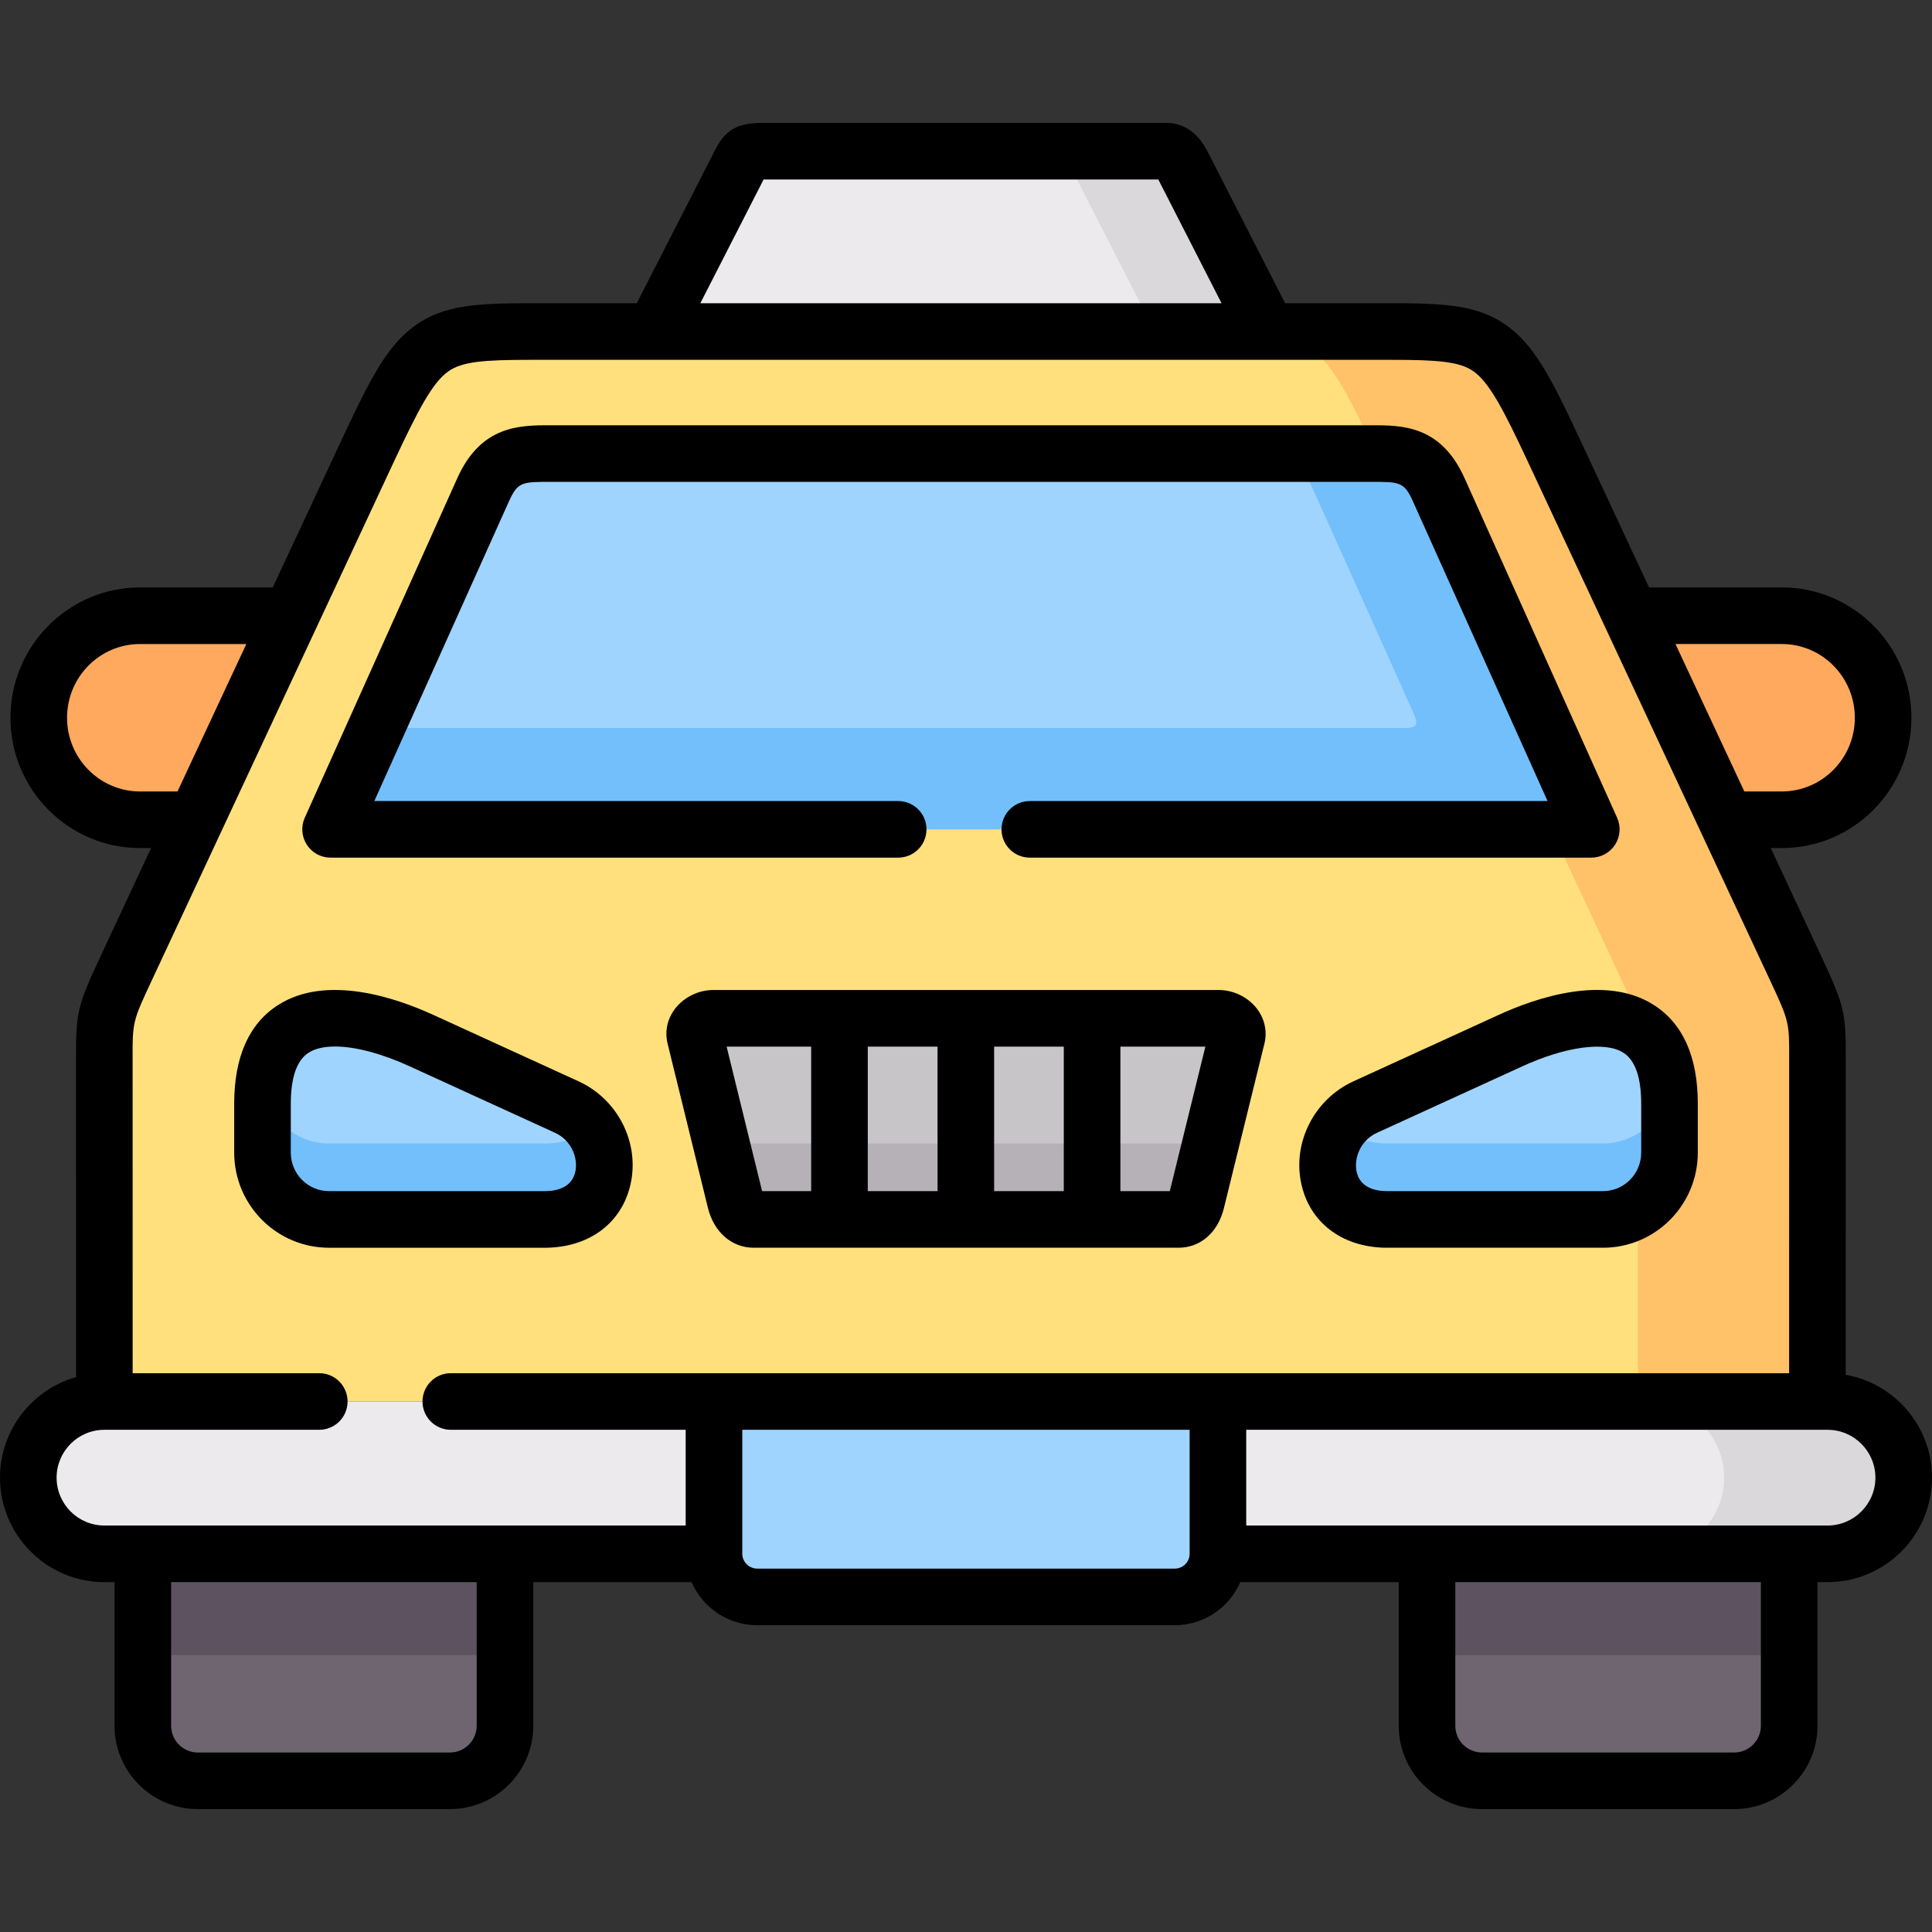
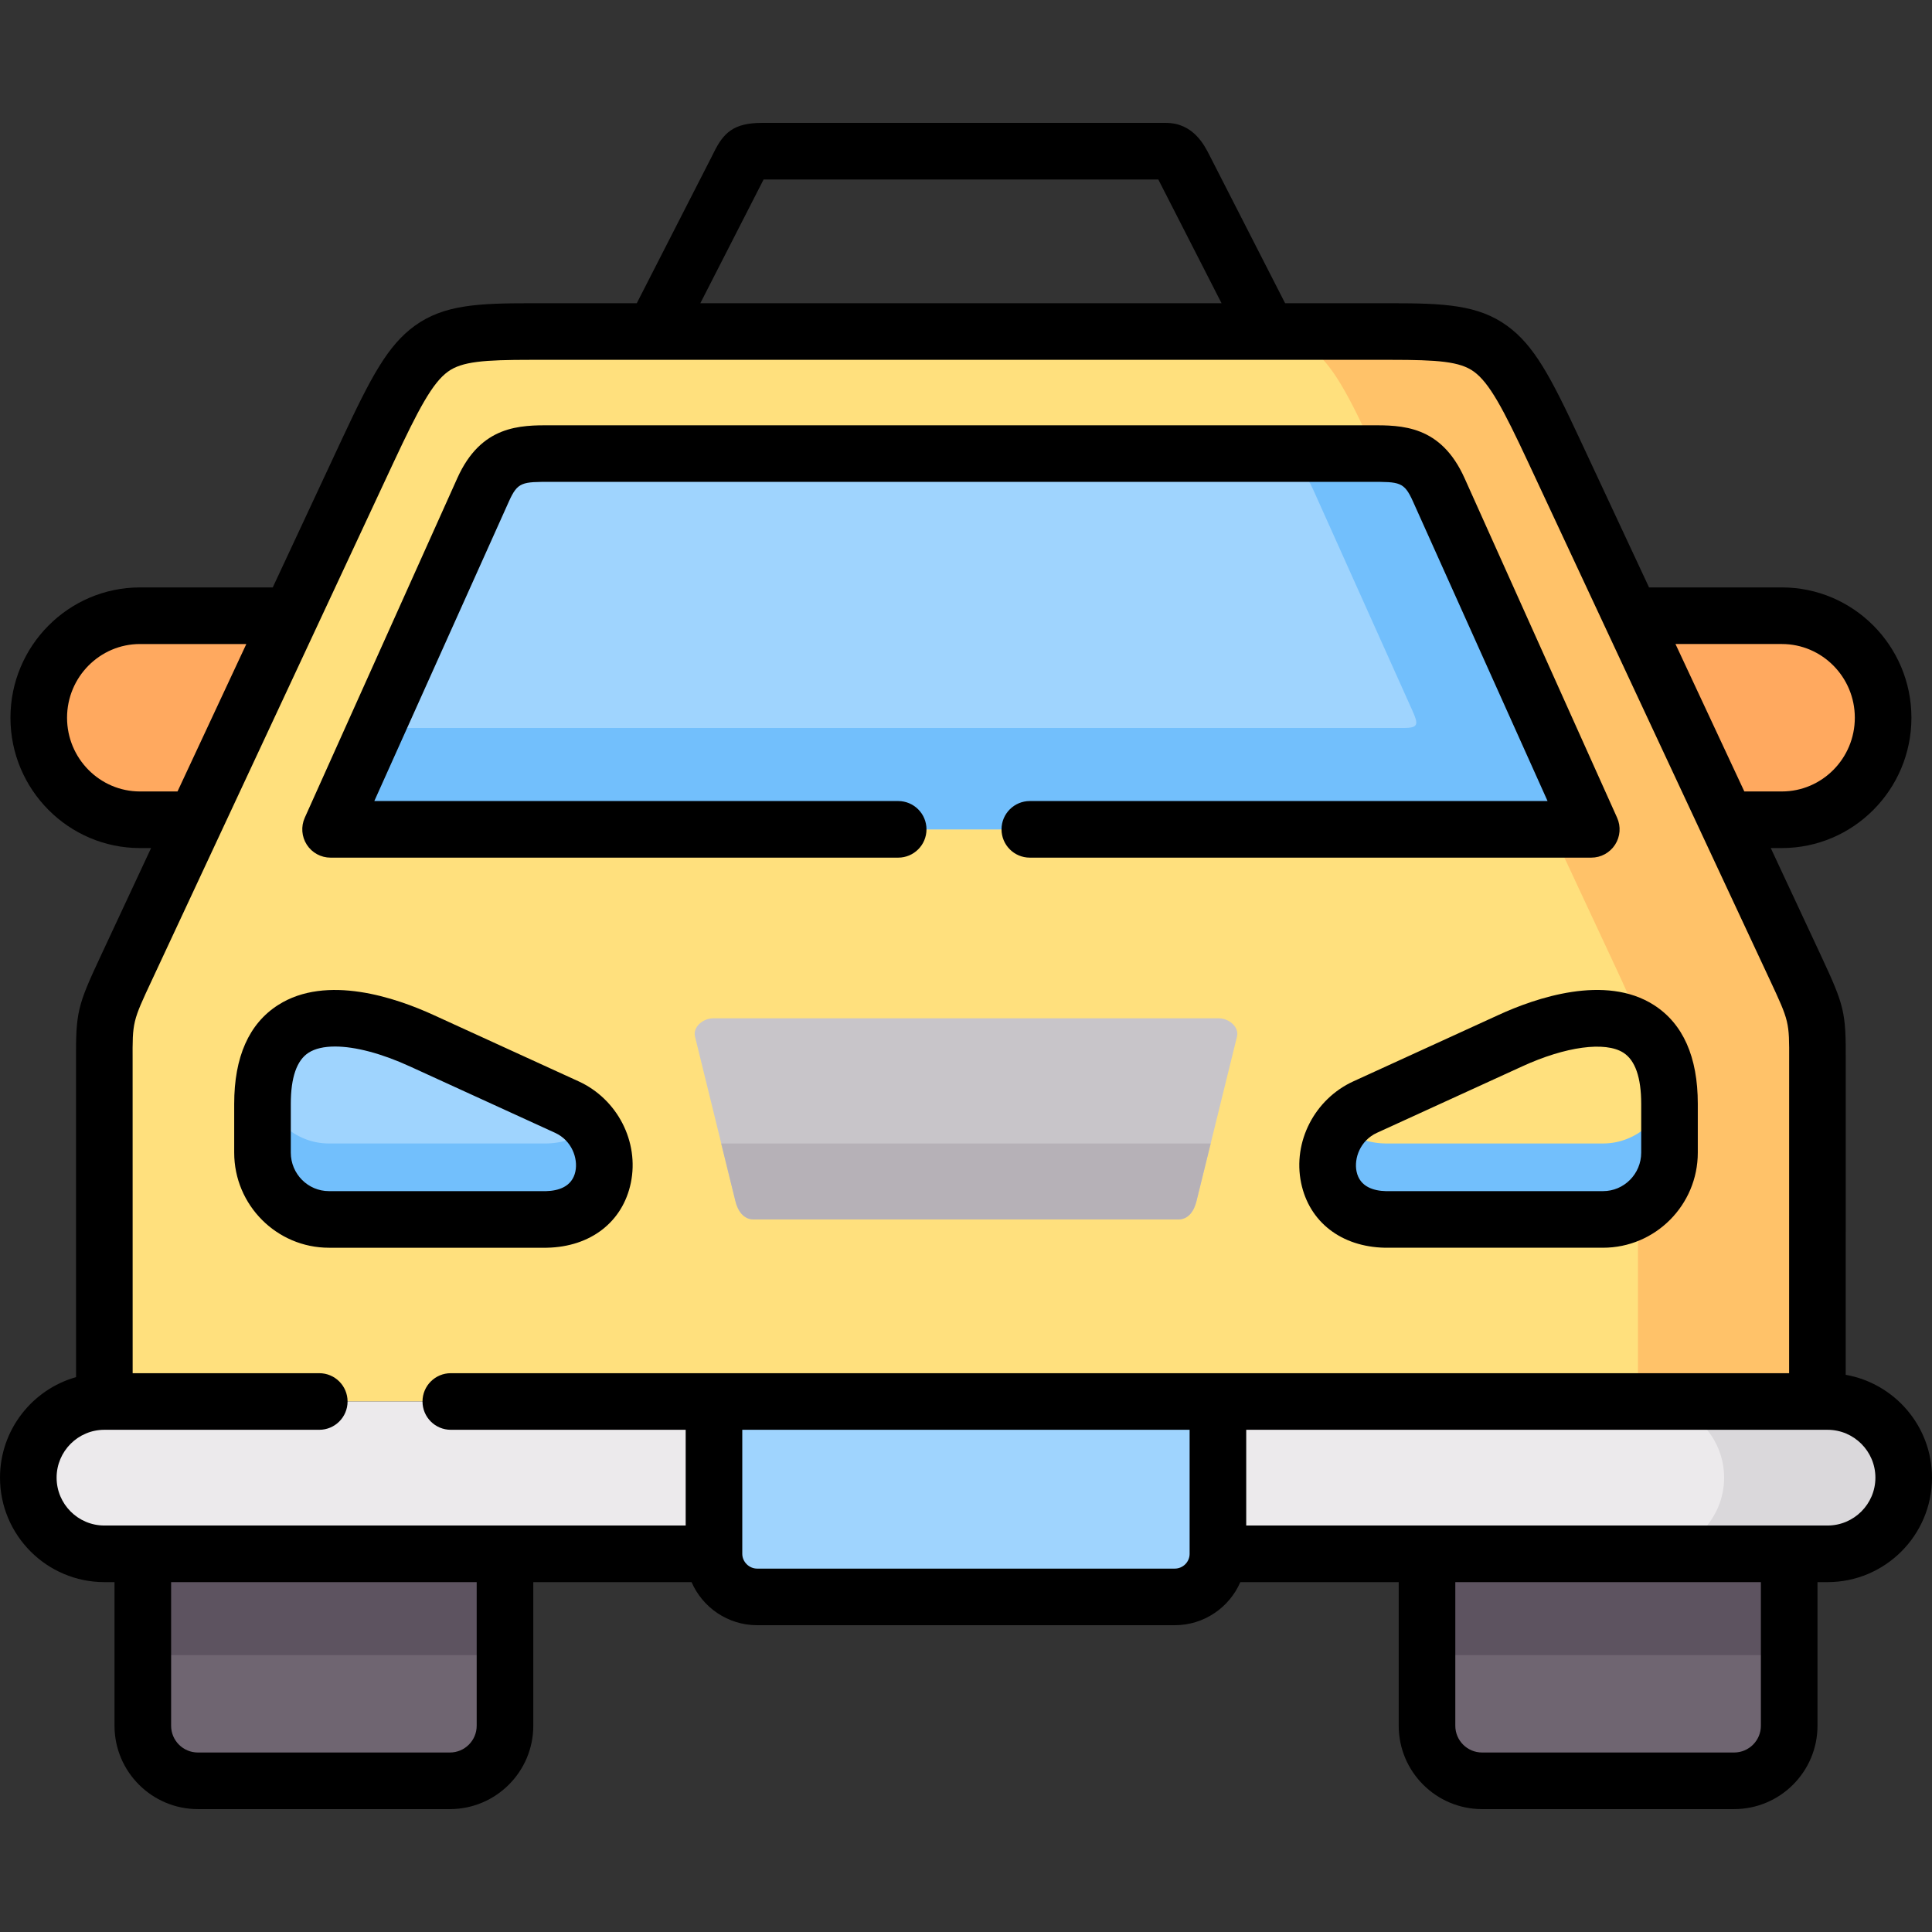
<svg xmlns="http://www.w3.org/2000/svg" id="Capa_1" enable-background="new 0 0 512 512" height="512" viewBox="0 0 512 512" width="512">
  <rect x="0" y="0" width="512" height="512" fill="#333333" stroke="none" />
  <g>
    <g>
      <path clip-rule="evenodd" d="m27.655 284.82v86.59h161.556 133.55 158.872v-86.59c0-15.331.628-14.503-5.852-28.406l-43.536-93.242-20.441-43.766c-13.96-29.92-16.444-31.547-43.222-31.547h-32.602-81.335-81.306-32.602c-26.778 0-29.262 1.627-43.251 31.547l-20.412 43.766-43.536 93.242c-6.511 13.903-5.883 13.076-5.883 28.406z" fill="#ffe07d" fill-rule="evenodd" />
    </g>
    <g>
      <path clip-rule="evenodd" d="m87.179 323.162h57.639c19.127-.4 19.698-23.239 5.396-29.777l-38.455-17.586c-14.131-6.481-42.195-14.417-42.195 16.73v12.933c0 9.735 7.908 17.7 17.615 17.7z" fill="#9fd4fe" fill-rule="evenodd" />
    </g>
    <g>
      <path clip-rule="evenodd" d="m70.107 309.801c1.913 7.651 8.879 13.361 17.072 13.361h57.639c4.054-.086 7.251-1.171 9.649-2.883 6.966-4.939 7.366-15.131 2.055-21.926-2.512 2.712-6.395 4.568-11.705 4.682h-26.265-31.373c-4.482 0-8.565-1.713-11.676-4.482-2.998-2.684-5.082-6.366-5.738-10.506-.143 1.399-.2 2.883-.2 4.482v12.933c-.001 1.484.171 2.94.542 4.339z" fill="#72bffc" fill-rule="evenodd" />
    </g>
    <g>
      <path clip-rule="evenodd" d="m37.847 411.779h95.98 55.384v-40.369h-161.556c-11.077 0-20.155 9.079-20.155 20.184s9.078 20.184 20.155 20.184h10.192z" fill="#eceaec" fill-rule="evenodd" />
    </g>
    <g>
      <path clip-rule="evenodd" d="m322.761 411.779h55.413 95.98 10.163c11.105 0 20.184-9.079 20.184-20.184s-9.078-20.184-20.184-20.184h-2.684-158.872z" fill="#eceaec" fill-rule="evenodd" />
    </g>
    <g>
      <path clip-rule="evenodd" d="m392.761 471.932h66.803c8.022 0 14.588-6.566 14.588-14.589v-45.565h-95.98v45.565c.001 8.023 6.567 14.589 14.589 14.589z" fill="#6f6571" fill-rule="evenodd" />
    </g>
    <g>
      <path clip-rule="evenodd" d="m52.435 471.932h66.803c8.022 0 14.588-6.566 14.588-14.589v-45.565h-95.98v45.565c.001 8.023 6.567 14.589 14.589 14.589z" fill="#6f6571" fill-rule="evenodd" />
    </g>
    <g>
      <path clip-rule="evenodd" d="m432.244 163.172 25.237 54.072h14.731c14.76 0 26.836-12.191 26.836-27.036 0-14.874-12.076-27.036-26.836-27.036z" fill="#ffa95f" fill-rule="evenodd" />
    </g>
    <g>
      <path clip-rule="evenodd" d="m37.105 217.244h14.731l25.237-54.072h-39.968c-14.76 0-26.836 12.162-26.836 27.036 0 14.846 12.076 27.036 26.836 27.036z" fill="#ffa95f" fill-rule="evenodd" />
    </g>
    <g>
-       <path clip-rule="evenodd" d="m254.644 87.859h41.624 39.711l-21.725-42.51c-1.342-2.598-2.398-5.282-5.281-5.282h-107.058c-4.71 0-4.539.771-6.595 4.796l-21.982 42.995h81.306z" fill="#eceaec" fill-rule="evenodd" />
-     </g>
+       </g>
    <g>
-       <path clip-rule="evenodd" d="m284.277 45.35 21.754 42.51h29.947l-21.725-42.51c-1.342-2.598-2.398-5.282-5.281-5.282h-29.976c2.912 0 3.968 2.684 5.281 5.282z" fill="#dad8db" fill-rule="evenodd" />
-     </g>
+       </g>
    <g>
      <path clip-rule="evenodd" d="m199.717 323.162h112.567c2.655 0 4.168-2.255 4.796-4.853l10.734-43.595c.628-2.598-2.17-4.853-4.825-4.853h-133.978c-2.655 0-5.453 2.255-4.825 4.853l10.706 43.595c.628 2.598 2.17 4.853 4.825 4.853z" fill="#c8c5c9" fill-rule="evenodd" />
    </g>
    <g>
      <path clip-rule="evenodd" d="m200.659 423.199h110.654c6.309 0 11.448-5.139 11.448-11.42v-40.369h-133.55v40.369c0 6.281 5.167 11.42 11.448 11.42z" fill="#9fd4fe" fill-rule="evenodd" />
    </g>
    <g>
      <path clip-rule="evenodd" d="m364.584 120.177c7.366.029 12.618.571 16.701 9.621l40.425 89.987h-10.62l17.101 36.629c3.968 8.508 5.281 11.505 5.71 16.045 4.339 2.598 7.48 7.451 8.308 15.588.143 1.399.228 2.883.228 4.482v12.933c0 1.485-.2 2.941-.542 4.34-1.142 4.482-3.997 8.308-7.822 10.706v50.903h47.562v-86.59c0-15.331.628-14.503-5.852-28.406l-18.3-39.17-25.237-54.072-20.441-43.766c-13.96-29.92-16.444-31.547-43.222-31.547h-32.602-14.988c26.778 0 29.262 1.627 43.251 31.547z" fill="#ffc269" fill-rule="evenodd" />
    </g>
    <g>
      <path clip-rule="evenodd" d="m87.607 219.785h167.037 167.066l-40.425-89.987c-4.511-10.049-10.506-9.593-19.156-9.593h-107.485-107.485c-8.622 0-14.617-.457-19.127 9.593z" fill="#9fd4fe" fill-rule="evenodd" />
    </g>
    <g>
-       <path clip-rule="evenodd" d="m367.153 323.162h57.668c9.678 0 17.614-7.965 17.614-17.701v-12.933c0-31.147-28.092-23.211-42.195-16.73l-38.455 17.586c-14.301 6.539-13.759 29.378 5.368 29.778z" fill="#9fd4fe" fill-rule="evenodd" />
-     </g>
+       </g>
    <g>
      <path clip-rule="evenodd" d="m357.504 320.279c2.427 1.713 5.624 2.798 9.649 2.883h42.195 15.473c8.193 0 15.131-5.71 17.072-13.361.343-1.399.542-2.855.542-4.34v-12.933c0-1.599-.086-3.083-.228-4.482-.657 4.14-2.741 7.822-5.71 10.506-3.112 2.769-7.223 4.482-11.676 4.482h-31.375-26.293c-5.31-.114-9.164-1.97-11.705-4.682-5.309 6.795-4.91 16.988 2.056 21.927z" fill="#72bffc" fill-rule="evenodd" />
    </g>
    <g>
      <path clip-rule="evenodd" d="m87.607 219.785h167.037 156.446 10.62l-40.425-89.987c-4.082-9.05-9.335-9.593-16.701-9.621-.771 0-1.599.029-2.455.029h-30.261c7.08.029 12.19.771 16.158 9.593l26.236 58.44c1.627 3.626 1.77 4.682-2.227 4.682h-121.331-151.021z" fill="#72bffc" fill-rule="evenodd" />
    </g>
    <g>
      <path clip-rule="evenodd" d="m37.847 411.779h95.98v26.836h-95.98z" fill="#5d5360" fill-rule="evenodd" />
    </g>
    <g>
      <path clip-rule="evenodd" d="m378.173 411.779h95.98v26.836h-95.98z" fill="#5d5360" fill-rule="evenodd" />
    </g>
    <g>
      <path clip-rule="evenodd" d="m436.726 411.779h37.427 10.163c11.105 0 20.184-9.079 20.184-20.184s-9.078-20.184-20.184-20.184h-2.684-44.907c11.105 0 20.184 9.079 20.184 20.184s-9.078 20.184-20.183 20.184z" fill="#dad8db" fill-rule="evenodd" />
    </g>
    <g>
      <path clip-rule="evenodd" d="m312.283 323.162c2.655 0 4.168-2.255 4.796-4.853l3.768-15.274c-43.251 0-86.473 0-129.724 0l3.768 15.274c.628 2.598 2.17 4.853 4.825 4.853z" fill="#b6b1b7" fill-rule="evenodd" />
    </g>
    <g>
      <path d="m144.976 330.661c11.552-.242 20.06-6.832 22.203-17.199 2.252-10.889-3.571-22.201-13.846-26.897l-38.448-17.583c-9.865-4.525-28.338-10.883-41.208-2.626-7.705 4.943-11.612 13.75-11.612 26.174v12.933c0 13.896 11.267 25.201 25.114 25.201h57.64c.052-.002.104-.002.157-.003zm-57.797-14.999c-5.577 0-10.114-4.576-10.114-10.201v-12.933c0-6.984 1.585-11.543 4.712-13.549 1.72-1.103 4.114-1.642 7.01-1.642 5.303 0 12.282 1.81 19.854 5.282l38.456 17.587c4.455 2.036 6.104 6.784 5.394 10.218-.864 4.182-4.679 5.16-7.757 5.238z" />
      <path d="m489.133 364.338s.005-82.072.009-83.184c.052-12.94-.316-14.505-6.565-27.914l-13.307-28.496h2.942c18.933 0 34.335-15.493 34.335-34.536s-15.402-34.536-34.335-34.536h-35.197l-18.415-39.437c-7.654-16.403-12.043-24.7-19.195-29.892-7.689-5.581-16.774-5.984-30.823-5.984h-28.013l-19.651-38.451-.34-.668c-1.42-2.815-4.376-8.672-11.605-8.672h-107.058c-7.501 0-10.174 2.629-12.735 7.808-.162.328-.339.686-.537 1.075l-19.893 38.909h-28.014c-14.048 0-23.133.403-30.825 5.982-7.154 5.19-11.551 13.485-19.222 29.893l-18.408 39.438h-35.177c-18.933 0-34.335 15.493-34.335 34.536s15.402 34.536 34.335 34.536h2.936l-13.298 28.49c-6.278 13.412-6.648 14.979-6.597 27.933.004 1.108.009 83.786.009 83.786-11.614 3.281-20.154 13.978-20.154 26.641 0 15.265 12.406 27.684 27.655 27.684h2.691v38.064c0 12.18 9.909 22.089 22.089 22.089h66.803c12.18 0 22.089-9.909 22.089-22.089v-38.064h41.944c2.915 6.711 9.608 11.42 17.388 11.42h110.653c7.78 0 14.473-4.709 17.388-11.42h41.972v38.064c0 12.18 9.909 22.089 22.089 22.089h66.803c12.18 0 22.089-9.909 22.089-22.089v-38.064h2.663c15.265 0 27.684-12.419 27.684-27.684 0-13.622-9.892-24.969-22.867-27.257zm-16.921-193.666c10.661 0 19.335 8.764 19.335 19.536s-8.674 19.536-19.335 19.536h-9.947l-18.245-39.072zm-270.212-122.397c.126-.247.244-.483.356-.708h104.611c.077.151.151.298.218.43l16.537 32.362h-138.126zm-164.896 161.47c-10.661 0-19.335-8.764-19.335-19.536s8.674-19.536 19.335-19.536h28.175l-18.237 39.072zm-22.104 181.85c0-6.994 5.677-12.685 12.655-12.685h56.954c4.143 0 7.5-3.358 7.5-7.5s-3.357-7.5-7.5-7.5h-49.454s-.005-81.676-.01-82.802c-.04-10.355-.04-10.355 5.187-21.522l63.946-137.003c6.666-14.257 10.333-21.121 14.439-24.099 3.709-2.69 9.528-3.125 22.018-3.125h227.846c12.488 0 18.307.434 22.012 3.124 4.103 2.977 7.762 9.839 14.414 24.097l63.976 137.003c5.201 11.158 5.201 11.158 5.16 21.512-.005 1.13-.01 82.815-.01 82.815h-354.666c-4.143 0-7.5 3.358-7.5 7.5s3.357 7.5 7.5 7.5h62.244v25.369h-154.056c-6.978 0-12.655-5.69-12.655-12.684zm111.327 65.748c0 3.909-3.18 7.089-7.089 7.089h-66.802c-3.909 0-7.089-3.18-7.089-7.089v-38.064h80.98zm184.985-41.644h-110.653c-2.141 0-3.948-1.795-3.948-3.92v-32.869h118.55v32.869c0 2.161-1.772 3.92-3.949 3.92zm155.341 41.644c0 3.909-3.18 7.089-7.089 7.089h-66.803c-3.909 0-7.089-3.18-7.089-7.089v-38.064h80.98v38.064zm17.663-53.064h-154.055v-25.369h154.056c6.994 0 12.684 5.69 12.684 12.685s-5.69 12.684-12.685 12.684z" />
      <path d="m397.122 268.978-38.454 17.586c-10.283 4.701-16.112 16.019-13.859 26.913 2.142 10.358 10.644 16.942 22.188 17.184.053.001.104.001.157.001h57.668c13.848 0 25.114-11.305 25.114-25.201v-12.933c0-12.426-3.91-21.233-11.623-26.176-12.885-8.26-31.346-1.897-41.191 2.626zm37.814 23.551v12.933c0 5.625-4.537 10.201-10.114 10.201h-57.582c-3.072-.078-6.879-1.053-7.741-5.222-.711-3.438.942-8.193 5.407-10.234l38.468-17.592c11.505-5.287 22.041-6.712 26.845-3.633 3.13 2.005 4.717 6.563 4.717 13.547z" />
      <path d="m87.607 227.285h150.421c4.143 0 7.5-3.358 7.5-7.5s-3.357-7.5-7.5-7.5h-138.83l35.676-79.416c2.328-5.186 3.513-5.18 11.191-5.166l216.063.001 1.098-.001c7.697-.019 8.888-.02 11.217 5.167l35.676 79.414h-137.204c-4.143 0-7.5 3.358-7.5 7.5s3.357 7.5 7.5 7.5h148.795c2.544 0 4.915-1.29 6.297-3.426s1.587-4.827.545-7.147l-40.424-89.985c-6.313-14.064-16.62-14.053-24.936-14.023l-216.033.001-1.061-.001c-8.266-.032-18.597-.042-24.909 14.021l-40.424 89.987c-1.042 2.321-.837 5.012.545 7.147 1.382 2.138 3.753 3.427 6.297 3.427z" />
-       <path d="m322.989 262.361h-133.978c-3.832 0-7.67 1.853-10.018 4.835-2.11 2.681-2.874 6.063-2.09 9.307l10.699 43.571c1.557 6.433 6.312 10.589 12.114 10.589h112.566c5.876 0 10.507-4.059 12.078-10.561l10.742-43.625c.777-3.217.014-6.599-2.097-9.28-2.346-2.984-6.184-4.836-10.016-4.836zm-59.532 15h18.459v38.301h-18.459zm-15 38.301h-18.487v-38.301h18.487zm-55.897-38.301h22.41v38.301h-13.005zm117.447 38.301h-13.091v-38.301h22.521z" />
    </g>
  </g>
</svg>